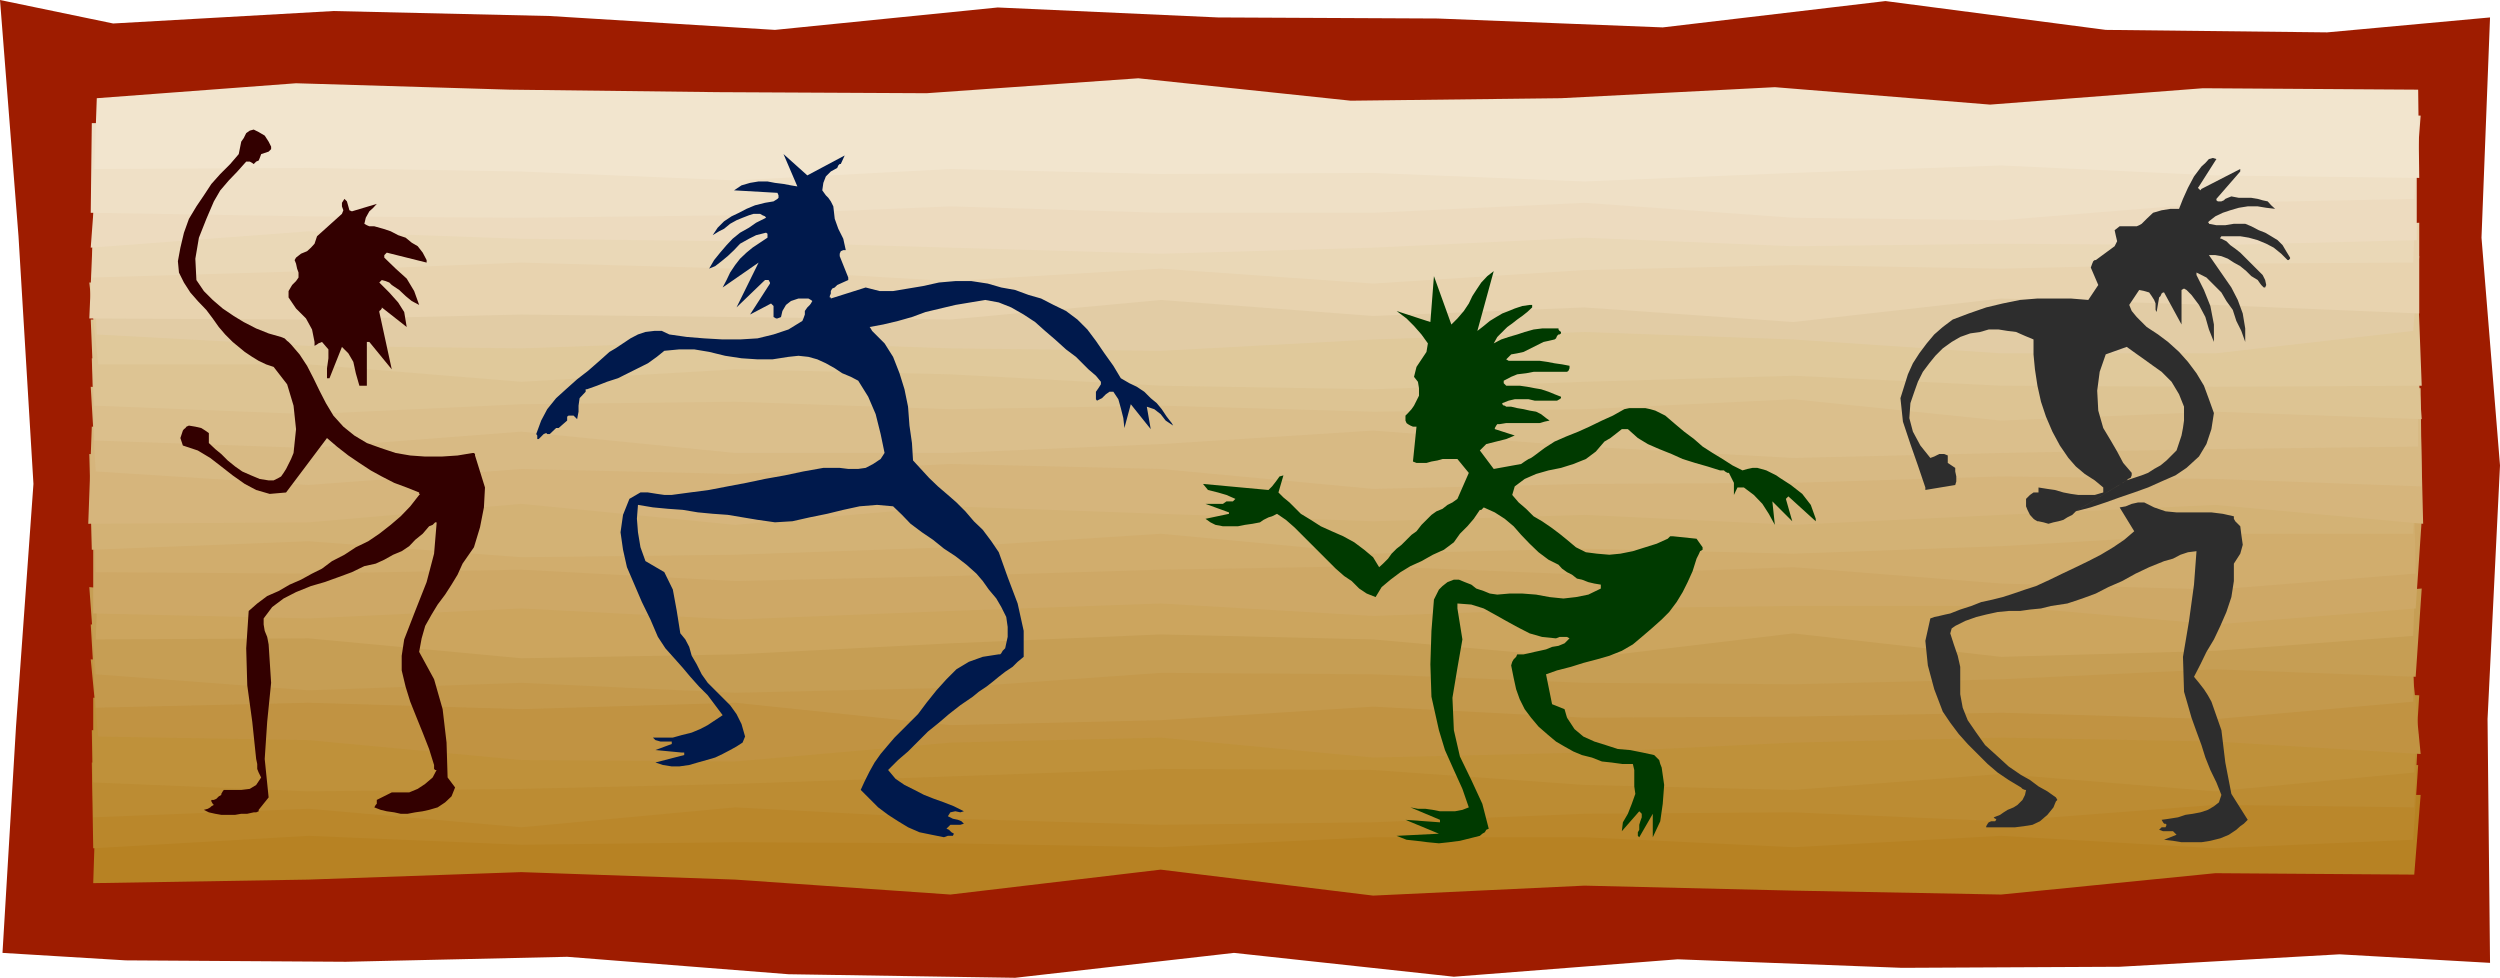
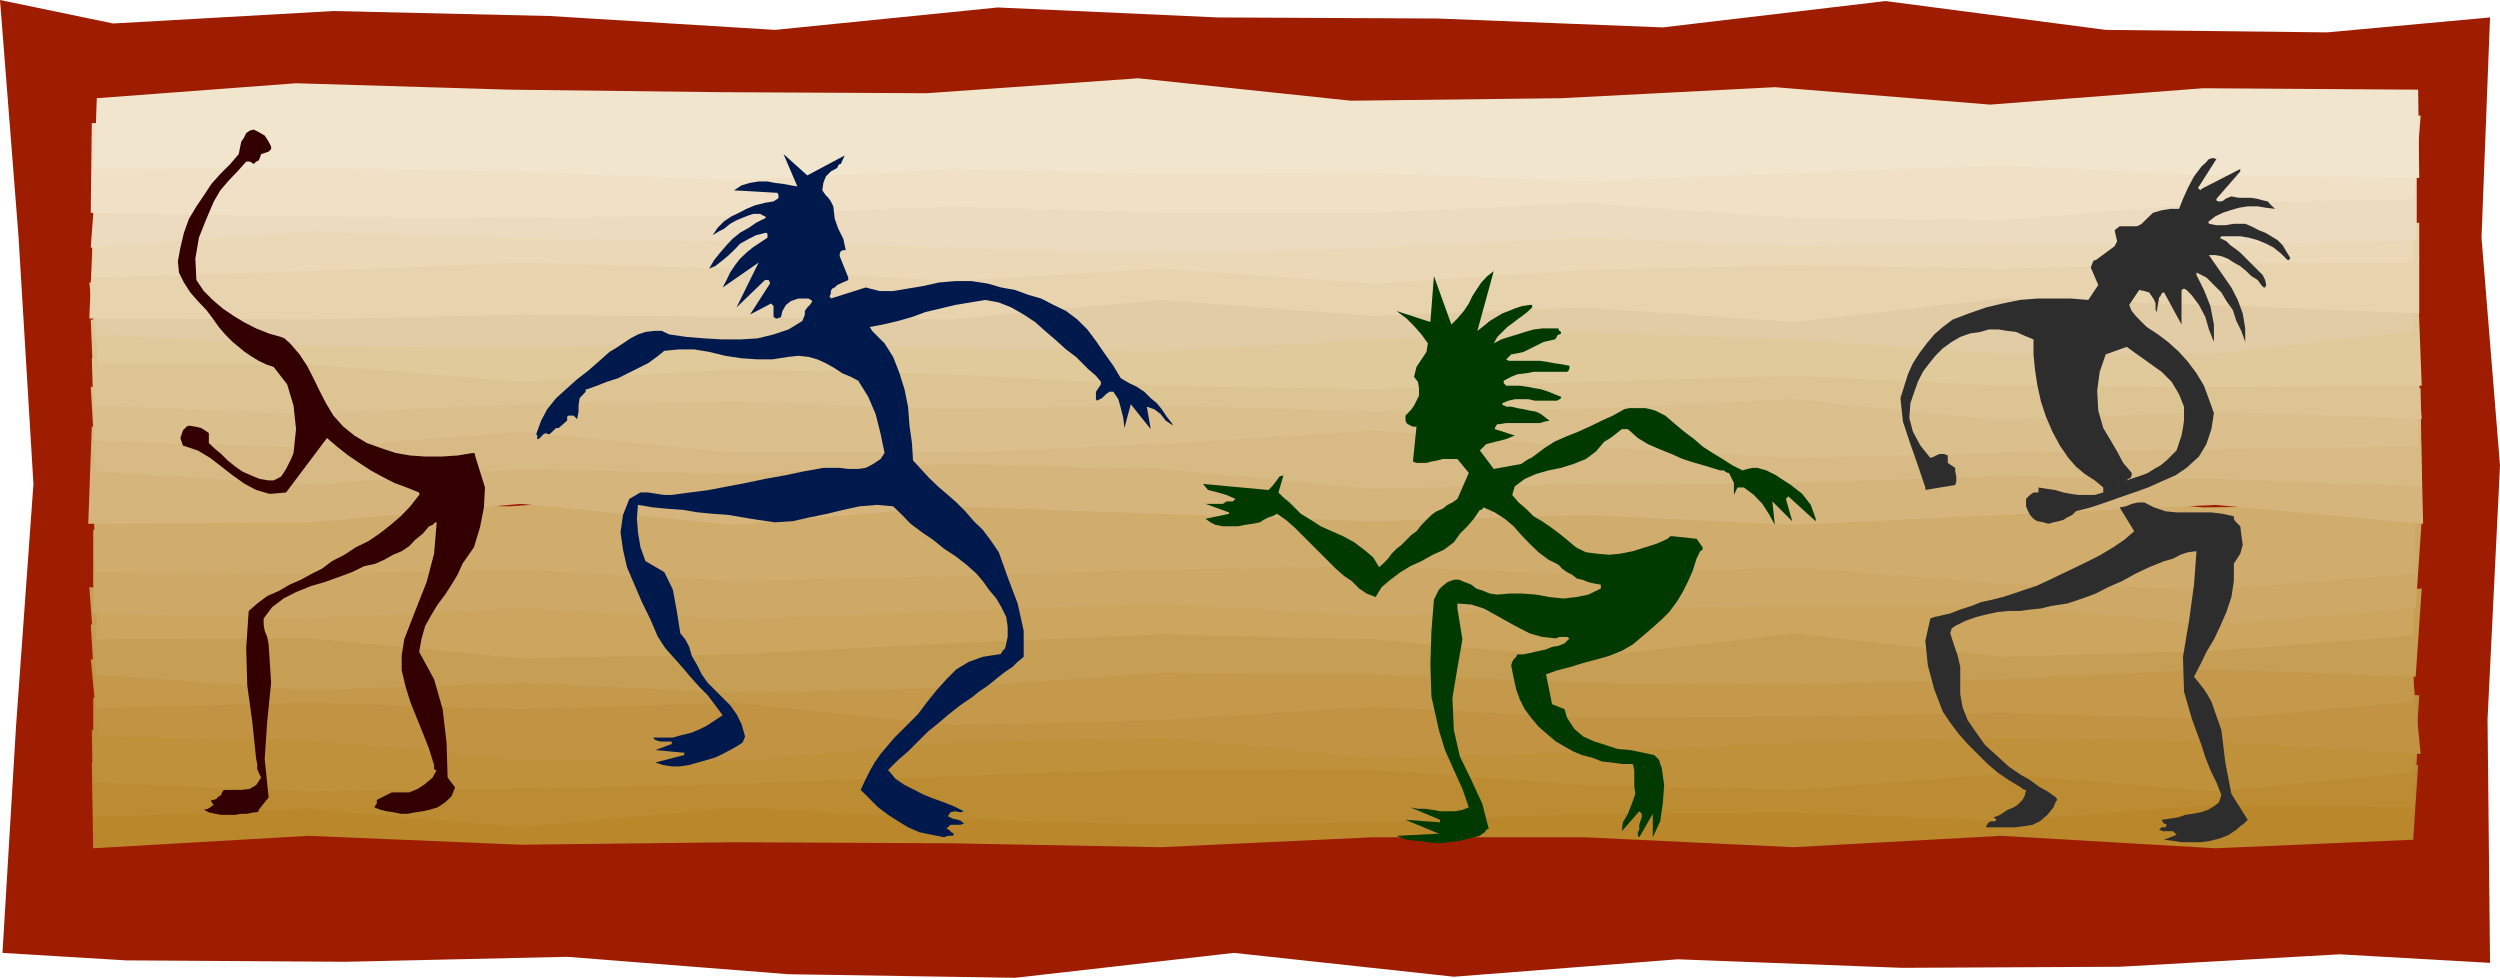
<svg xmlns="http://www.w3.org/2000/svg" width="7.026in" height="2.748in" fill-rule="evenodd" stroke-linecap="round" preserveAspectRatio="none" viewBox="0 0 7026 2748">
  <style>.pen1{stroke:none}.brush27{fill:#300}</style>
  <path d="m6998 2706-423-24-618 35-612 3-630-24-629 49-618-67-615 70-637-10-622-49-622 14-619-4-346-21 38-636 49-682-42-696L0 0l318 66 619-35 608 14 633 39 626-63 619 28 617 3 633 25 626-74 619 81 622 7 458-42-24 619 52 640-35 713 7 685z" class="pen1" style="fill:#9e1c00" />
-   <path d="m6785 2458-559-4-602 60-584-11-587-14-594 28-597-73-591 70-605-42-601-21-598 21-605 10 7-216 563-14 601-21 584-7h587l595 28h597l591 24 601-56 605 46 598-25 612-7-18 224z" class="pen1" style="fill:#b78223" />
  <path d="m262 2384-4-241 574 4 601-11 584 39 587-25 595 35 597-7 591-10 601 3 605 18 598-11 605-28-14 210-556 24-602-35-584 32-587-28h-594l-597 28-591-11-605-3-601 7-598-25-605 35z" class="pen1" style="fill:#ba872b" />
  <path d="m262 2297-4-245 574 35 601-14 584-28 587 49 595-73 597 31 591-17 601 24h605l598-28 605 32-11 206-559-7-602 46-584-25-587 4-594 24-597 7-591-17-605-32-601 56-598-52-605 24z" class="pen1" style="fill:#bc8c33" />
  <path d="M262 2199v-238l570-3 601 35 584-32 587-31 595 17 597 7 591 28 601-38 605 52 598-66 608 24-14 217-559 53-602-49-584 45-587-14-594-42-597-3-591 21-605 21-601 14-598 7-605-25z" class="pen1" style="fill:#bf913a" />
  <path d="m276 2070-21-217 577 35 601-49 584 35 587 17 595-3 597 21 591-11 601-48 605 20 598 18 591 17 21 214-577-35-602-11-584 14-587 28-594 14-597-56-591 14-605 53-601-4-598-56-591-10z" class="pen1" style="fill:#c19342" />
  <path d="m269 1989-14-234 577-10h601l584 10 587 11 595 42 597 3 591-21 601-42 605 60 598 7 594-14-3 171-556 49-602-18-584 11-587 3-594-31-597 38-591 14-605-63-601 18-598-18-598 14z" class="pen1" style="fill:#c4994c" />
  <path d="m269 1895-18-245 581 56 601-35 584 4 587-7 595 52 597-45h591l601 31 605-49 598 46 615-49-17 248-563-21-602 28-584 14-587-4-594-24-597-4-591 42-605 14-601-28-598 21-598-45z" class="pen1" style="fill:#c69e54" />
  <path d="m269 1797 7-178 556-60 601 53 584 7 587-14 595-4 597-3 591-28 601 49 605-35 598 14 598 3-7 186-556 42-602 17-584-66-587 70-594-53-597-14-591 25-605 31-601 11-598-56-598 3z" class="pen1" style="fill:#cca55e" />
  <path d="M262 1724v-235l570-31 601 21 584 49 587-70 595-4 597 32 591-32 601 74 605-60 598 11 615-18-17 249-563 45-602-52h-584l-587 7-594 21-597-35-591 21-605 24-601-31-598 28-605-14z" class="pen1" style="fill:#cea866" />
  <path d="m269 1608-7-217 570 21 601 11 584-42 587 14 595 35 597-35 591-4 601-17 605-4 598 56 594-7 4 193-563 45-602-17-584-46-587 21-594-24-597 10-591 18-605 14-601-32-598 11-598-4z" class="pen1" style="fill:#d1ad6d" />
-   <path d="m258 1545-7-269 581 49 601-49 584 25 587 17 595-49 597 11 591 56 601-11 605-49 598 7 601 25-10 192h-556l-602 35-584 21-587-14-594 14-597-56-591 38-605 21-601 7-598-45-609 24z" class="pen1" style="fill:#d3b275" />
  <path d="m248 1472 10-273 574 21 601-42 584 42 587-14 595-38 597 17 591 28 601-3 605-39 598 60 612-46 7 287-584-53-602 28-584 28-587-28-594 18-597-21-591-21-605 52-601-59-598 52-619 4z" class="pen1" style="fill:#d6b57c" />
  <path d="m269 1325-14-238 577 42 601-56 584 46 587 24 595-42 597-24 591 38 601-7 605-10 598-14 612 7 3 276-580-21-602-7-584 18-587 3-594 14-597-56-591-14-605 28-601-14-598 45-598-38z" class="pen1" style="fill:#d8ba84" />
  <path d="m265 1238-7-231 574-4 601-21 584 7 587 53 595-4 597-35 591 21 601-14 605-21 598 7 605 14v245l-570 7-602 11-584 14-587-32-594-45-597 38-591 25h-605l-601-60-598 46-602-21z" class="pen1" style="fill:#dbbf8c" />
  <path d="m265 1140-10-242h577l601 35 584-3h587l595-21 597 31 591-14 601-38h605l598 52h598l17 238-580-21-602 25-584-60-587 28-594 7-597-17-591 10-605-21-601 7-598 28-602-24z" class="pen1" style="fill:#ddc493" />
  <path d="m276 1024-25-230 581 14 601-11 584 53 587-4 595-14 597-17 591 17 601-3 605 17 598 4 605-28 10 262-580 3-602-3-584-28-587 17-594 21-597-10-591-32-605-14-601 35-598-49H276z" class="pen1" style="fill:#e0c99b" />
  <path d="m272 940-10-216 570-25 601 49 584 18 587-25 595 4 597-32h591l601 14 605 28 598-31 608-4-17 210-556 63h-602l-584-39-587-21-594 21-597 32-591-7-605-21-601 21-598-7-595-32z" class="pen1" style="fill:#e2cca5" />
  <path d="m251 895 11-259 570 25 601-60 584 39 587-42 595 17 597 28 591-10 601-7 605 38 598-10 608-28v255l-573-24-602-18-584 66-587-41-594 24-597-45-591 55-605-7-601-7-598 14-616-3z" class="pen1" style="fill:#e8d3af" />
  <path d="m258 780 7-231 567-18 601 32 584-39 587 25 595-25 597 35 591 14h601l605-10 598-25 598 14-7 186-556 3-602 14-584-10-587 14-594 38-597-42-591 35-605-35-601-17-598 24-609 18z" class="pen1" style="fill:#ead8b7" />
  <path d="m255 696 17-228 560-59 601 24 584 32 587-14 595-7 597 35 591-63 601 7 605 52 598-3 601-18v221l-566 14-602-4-584 7-587-24-594 28-597 17-591-17-605-18-601-7-598-21-612 46z" class="pen1" style="fill:#eddbbf" />
  <path d="m255 598 3-252 574 7 601-17 584 45 587-52 595 38 597-14 591-7 601-3 605-21 598-7 612 10-18 234-559 11-602 49-584-7-587-42-594 28h-597l-591-18-605 25-601 7-598-4-612-10z" class="pen1" style="fill:#efe0c6" />
  <path d="m6799 500-573-7-602-28-584 21-587 24-594-24-597 3-591-14-605 32-601-25-598-10-602 3 7-199 560-42 601 18 584 7 587 3 595-42 597 63 591-7 601-31 605 49 598-46 605 4 3 248z" class="pen1" style="fill:#f2e5ce" />
  <path d="m3293 1189 4 7-21-14-14-18-18-14-21-7 11 63-56-70-18 67-3-28-7-28-7-25-14-21h-11l-10 7-11 11-14 7-3-4v-21l7-10 7-11v-7l-14-17-21-18-17-17-18-18-28-21-31-28-28-24-28-25-32-21-35-20-35-14-38-7-42 7-42 7-42 10-42 10-38 14-39 11-42 10-38 7 3 4 4 7 3 3 32 32 24 38 18 46 14 45 10 49 4 53 7 49 3 49 45 49 25 24 28 24 24 21 25 25 24 28 25 24 24 32 21 31 25 70 28 74 17 77v73l-17 14-14 14-21 14-18 14-17 14-18 14-21 14-17 14-35 24-32 25-28 24-31 25-28 28-28 28-28 24-28 28 21 25 25 17 28 14 27 14 28 11 28 10 28 11 28 14-10 3-14-3-14 3-7 11 14 7 14 3 10 4 7 7-10 3h-28l-11 11 7 3 7 7 7 4-3 6h-14l-11 4-35-7-34-7-32-14-28-17-28-18-28-21-24-24-25-25 11-24 14-28 14-25 17-24 21-25 18-21 21-21 17-17 28-28 24-32 28-35 28-31 28-28 35-21 39-14 45-7h4l3-3 4-7 7-7 7-32v-28l-4-28-14-28-14-24-21-25-17-24-18-21-28-25-31-24-32-21-31-25-31-21-32-24-24-25-25-24-45-4-49 4-46 10-45 11-49 10-49 11-49 3-49-7-42-7-42-7-42-3-42-4-42-7-42-3-42-4-42-7-3 39 3 38 7 42 14 39 53 31 24 49 11 60 10 63 14 17 11 21 7 25 14 24 14 28 17 24 21 21 21 21 21 21 18 25 14 28 10 35-7 17-17 11-18 10-21 11-21 10-24 7-25 7-24 7-28 4h-21l-25-4-21-7 81-21v-7h-7l-74-7 46-17v-7h-32l-14-4-7-7h56l25-7 28-7 24-10 21-11 21-14 21-14-21-28-21-28-24-24-25-28-21-25-24-27-25-28-21-32-21-49-24-49-21-49-21-49-11-49-7-49 7-49 18-45 31-18h21l25 4 21 3h21l52-7 53-7 52-10 53-10 52-11 56-10 52-11 56-10h46l24 3h28l21-3 21-11 21-14 11-17-11-53-14-56-21-49-28-45-21-11-24-10-21-14-25-14-24-11-25-7-28-3-28 3-45 7h-42l-45-3-46-7-45-11-42-7h-42l-42 4-21 17-25 18-28 14-28 14-28 14-31 10-28 11-28 10h-4v7l-17 18-3 21v17l-4 21-3-3-7-7h-14l-4 3v11l-24 21h-7l-18 17h-7l-3-3-7 3-7 7-7 7h-4v-10l-3-4 14-38 17-32 25-31 31-28 28-25 31-24 32-28 28-25 17-10 21-14 21-14 21-11 21-7 25-3h21l21 10 49 7 49 4 52 3h49l49-3 45-11 42-14 39-24 3-7 4-11v-10l7-10 7-7 3-4 4-7-4-3-7-4h-28l-21 7-14 11-10 17-4 17-10 4h-4l-7-4v-31l-7-7-59 31 56-87v-3l-4-7h-10l-80 77 62-126-101 70 11-21 10-21 14-21 14-18 18-17 17-14 21-14 21-14v-11l-4-3-28 7-20 10-25 14-17 18-18 17-17 14-18 14-17 7 14-24 17-21 18-21 17-18 21-17 25-14 20-14 28-14-3-4-7-3-7-4h-18l-13 4-18 7-17 7-18 10-17 14-14 7-18 11 14-21 18-18 21-14 21-10 21-11 24-10 28-7 24-4 11-7 3-3v-7l-3-7-122-7 21-14 24-7 24-4h25l21 4 24 3 21 4 18 3-39-91 67 60 105-56-11 24h-3l-4 4-3 7-18 10-14 14-7 18-3 21 10 14 7 7 7 10 7 14 4 35 10 28 14 28 7 32h-7l-7 3-3 7v7l24 60v7l-31 14-7 7-7 3-4 7v7l-3 7v4h3v3l98-31 39 10h38l42-7 42-7 45-10 46-4h45l46 7 38 11 39 7 38 14 35 10 35 18 35 17 32 24 28 28 24 32 24 35 25 35 21 35 24 14 21 10 21 14 18 18 17 14 14 17 14 21 14 18z" class="pen1" style="fill:#00194c" />
  <path d="m6317 2304-7 7-4 4-10 7-11 10-21 14-24 10-28 7-25 4h-56l-24-4-25-3 35-14-10-10h-28l-11-4 7-7h11l3-7-3-3h-4l-3-4-4-7 21-3 25-4 21-7 21-3 21-4 21-7 17-10 14-11 7-21-14-35-17-35-14-35-11-35-14-38-14-39-10-35-11-38-3-98 17-101 14-102 7-94-24 3-21 7-21 11-25 7-42 17-38 18-38 21-39 17-35 18-38 14-42 14-46 7-28 7-31 3-28 4h-32l-31 3-32 7-28 7-31 11-14 7-14 7-10 7-4 14 10 31 11 32 7 31v77l7 38 14 35 24 35 25 35 31 28 35 32 35 24 25 14 24 18 25 14 24 17 4 7-4 4-3 7-4 10-17 21-21 18-21 10-25 4-24 3h-81v-3l4-7 3-4 7-3h11l3-4v-3h-3l-4-4 18-7 10-7 11-7 17-7 11-7 14-14 7-14 3-14h-3l-7-3-4-4-35-21-31-21-28-24-28-28-28-28-25-28-24-32-21-31-24-63-18-67-7-69 14-63 11-4 14-3 17-4 14-3 28-11 31-10 28-11 32-7 28-7 31-10 32-11 31-10 39-18 35-17 38-18 35-17 35-18 35-21 31-21 28-24-41-67 17-3 17-7 18-4h17l28 14 32 11 31 3h98l32 4 31 7v7l4 7 7 7 7 7 3 24 4 28-7 25-18 28v49l-7 45-14 42-17 39-18 38-21 35-17 35-18 35 14 17 14 18 11 17 10 18 28 80 11 91 17 88 46 73zm-340-954-143 87-10 10-14 7-11 7-14 4-14 3-14 4-14-4-14-3h-3l-7-4-4-3-10-11-7-14-4-10v-21l7-7 4-4 10-7h14v-14l25 4 21 3 24 7 21 4 21 3h46l24-7v-14l-24-20-28-18-25-21-21-24-24-35-21-39-18-42-14-42-10-45-7-46-4-42v-42l-24-10-25-11-24-3-25-4h-28l-24 7-28 4-28 10-24 14-25 18-21 21-17 21-18 24-14 28-10 28-11 32-3 42 10 38 21 39 28 35 11-4 14-7h14l10 4v21l21 14v10l3 14v14l-3 10-84 14v-7l-21-62-21-60-21-63-7-66 11-35 10-32 14-31 18-28 21-28 21-25 24-21 28-21 45-17 49-17 46-11 49-10 49-4h94l49 4 28-42-21-49 4-11 3-7 4-3h3l53-39 7-14-4-17-3-14 14-11h48l7-3 7-4 7-7 7-7 18-17 24-7 25-4h24l11-28 14-31 17-32 21-28 11-10 10-11 11-3 10 3-49 77-3 4 3 3 4 4 3-4 109-56v7l-67 77v4l4 3h10l7-3 4-4 7-3 10-4 21 4h35l18 3 14 4 14 3 10 11 11 10-25-3-24-4h-28l-25 4-24 7-21 7-21 10-18 14-3 4h3v3l21 4h25l24-4h32l17 7 21 11 18 7 17 10 18 11 14 14 10 17 11 18v3l-4 4h-3l-18-18-21-17-21-11-24-10-25-7-24-4h-53l-3 4v3h3l14 7 11 11 14 10 14 11 14 14 14 14 14 14 14 14 7 7 7 14 3 14-3 7h-4l-7-7-3-4-7-10-18-11-14-14-17-14-18-10-17-11-18-7-17-3h-18l63 91 18 35 14 38 7 42v38l-11-31-14-28-10-31-18-25-14-24-21-21-21-21-28-14v7l21 42 18 45 10 52v49l-14-35-10-35-18-34-21-28-7-7-7-7-7-4-7 4v97l-49-90h-3l-4 3-3 7-4 4-7 41-3-6v-18l-4-10-7-11-7-10-14-4-14-3-28 42 7 17 14 17 14 14 14 14 32 21 28 21 31 28 25 28 24 32 21 35 14 38 14 39-7 45-14 42-21 35-35 32-31 21-39 17-38 17-39 14-41 14-39 14-42 14-42 11 143-87 21-7 21-7 18-7 17-11 18-10 17-14 14-14 14-14 7-21 7-21 4-21 3-21v-39l-14-35-21-35-28-28-24-17-25-18-24-17-25-18-59 21-17 49-7 53 3 56 14 49 21 35 18 31 17 32 24 28v7l-3 7-7 3-4 4z" class="pen1" style="fill:#2d2d2d" />
  <path d="m1363 1370-3 56-11 56-17 56-32 46-14 31-17 28-18 28-21 28-17 28-18 32-10 35-7 38 42 77 24 84 11 94 3 98 21 28-10 25-18 17-21 14-24 7-18 4-21 3-21 4h-20l-18-4-21-3-17-4-18-7 4-7 3-3v-11l42-21h49l24-10 21-14 21-18 11-21h-4l-3-3v-11l-14-45-18-46-17-42-18-45-13-42-11-46v-41l7-46 31-80 32-81 21-80 7-84v-4h-4l-7 7-10 4-18 21-21 17-17 18-21 14-24 10-25 14-24 11-32 7-35 17-38 14-39 14-38 11-42 17-35 18-32 24-24 32v17l3 18 7 17 4 21 7 108-11 109-7 105 11 108-28 35v4l-7 3h-7l-18 4h-17l-17 3h-39l-17-3-18-4-14-7 11-3 7-4 3-3 7-4-3-3-4-7v-4h7l7-3 7-7 7-4v-3l4-7 3-4h49l24-3 18-11 14-21-7-14-4-10v-14l-3-14-11-105-14-102-3-104 7-105 24-21 28-21 32-14 31-18 32-14 31-17 28-14 28-21 35-18 32-21 35-17 31-21 32-25 28-24 27-28 25-32 3-3h-3v-4l-35-14-35-13-35-18-31-17-32-21-31-21-32-25-28-24-115 153-46 4-38-11-32-17-34-24-32-25-31-24-35-21-42-14-7-21 7-21 3-4 4-3 3-4 7-3 18 3 17 4 11 7 10 7v28l18 17 17 14 18 18 21 17 20 14 25 11 24 10 25 4h14l14-7 7-4 7-10 7-11 7-14 7-14 7-17 7-67-7-66-18-60-38-49-21-7-21-10-18-11-21-14-17-14-17-14-21-21-18-21-17-24-18-24-24-25-21-24-18-28-14-28-3-32 7-38 10-42 14-39 21-35 21-31 21-32 25-28 28-28 24-28 7-35 7-10 7-14 10-7 11-3 14 7 17 10 11 17 7 14v7l-4 4-3 3-21 7-4 11-3 7-7 3-7 7-4-3-7-4h-10l-25 28-24 25-24 28-18 31-21 49-21 53-10 59 3 60 21 31 25 25 28 24 31 21 28 17 35 18 35 14 35 10 10 4 7 7 4 3 7 7 24 28 21 32 18 35 17 35 18 35 21 35 28 31 31 25 35 21 39 14 42 14 41 7 42 3h46l45-3 42-7h4l3 3v4l28 90z" class="pen1 brush27" />
-   <path d="M1199 731v7l-112-28-3 3-4 4v7l32 31 31 28 21 35 14 39-21-11-17-14-18-17-21-14-7-7-10-4-11-3-7 7 28 28 25 28 17 27 7 42-70-55v3l-3 4-4 3v3l35 161-63-77h-7v123h-21l-10-35-7-32-14-24-18-18-35 88h-7v-28l4-28v-25l-18-21-10 4-4 3-7 4v-11l-7-35-17-31-28-28-21-31v-18l10-17 11-11 7-10v-14l-4-11-3-14-4-10 4-7 14-11 17-7 11-10 10-11 7-21 70-63 4-10-4-11v-10l7-11 7 7 4 14 3 11 7 3 70-21-10 11-11 10-10 18-4 17 7 4 7 3h14l25 7 21 7 21 11 21 7 17 14 17 10 14 18 11 21z" class="pen1 brush27" />
  <path d="M5103 1458v7l-77-70-3 3-4 4 18 63-56-56 7 66-17-31-18-28-24-25-28-21h-18l-10 21v-34l-7-14-7-14h-4l-7-4-3-3h-11l-35-11-35-10-35-11-31-14-35-14-32-14-28-17-28-25h-17l-14 11-18 14-17 10-24 28-28 21-35 14-35 11-35 7-35 10-32 14-28 21-7 24 18 21 21 18 21 21 24 14 25 17 24 18 21 17 25 21 28 14 31 4 35 3 31-3 35-7 35-11 32-10 31-14 4-4 3-3h7l67 7 17 24v7l-7 4-3 7-7 14-11 35-14 31-14 28-17 28-21 28-21 21-28 25-28 24-25 21-31 18-35 14-35 10-38 10-35 11-39 10-31 11 17 84 35 14 7 24 21 32 25 21 31 14 32 10 34 11 35 3 35 7 32 7 7 7 7 7 3 11 4 10 7 49-4 53-7 49-21 45v-66l-38 66-4-4v-10l4-7v-14l3-10 4-11v-10l-7-7-49 56 3-25 14-24 11-28 10-28-3-21v-46l-4-17h-31l-28-4-28-3-28-11-28-7-24-10-25-14-24-14-25-21-24-21-21-25-18-24-14-28-10-28-7-32-7-35 3-10 4-7 7-7 3-7h18l14-3 17-4 14-3 18-4 17-7 18-3 17-7 4-4 7-7 3-3-7-4h-21l-10 4-39-4-35-10-35-18-31-17-32-18-31-17-35-11-39-3v14l14 87-14 80-14 84 4 91 17 74 32 66 31 67 18 70-7 3-4 7-7 4-7 6-28 7-28 7-31 4-28 3-31-3-32-4-28-3-28-11 119-6-94-39 97 7v-7l-83-35 21 4h21l21 3 20 4h42l21-4 18-7-18-52-24-53-25-56-17-56-21-94-3-91 3-94 7-88 7-14 7-14 10-10 14-11 18-7h14l17 7 18 7 14 11 21 7 17 7 21 3 35-3h35l39 3 38 7 39 4 35-4 35-7 35-17v-11l-18-3-17-4-18-7-14-3-14-11-14-7-14-10-10-11-28-14-28-21-25-24-24-25-21-24-25-21-28-18-31-14-4 4-3 3h-4l-17 25-18 21-21 21-17 24-28 21-31 14-32 18-31 14-28 17-28 21-25 21-17 28-25-10-21-14-21-21-21-14-24-21-25-25-21-21-24-24-25-25-21-21-24-21-25-17-14 7-10 3-14 7-10 7-21 4-21 3-20 4h-42l-21-4-14-7-14-10 66-14v-4l-66-24h49l10-7h18l7-7-25-11-24-7-28-7-14-17 184 17 10-10 11-14 10-14 11-3-14 48 14 14 17 14 18 18 14 14 28 17 28 18 31 14 32 14 31 17 28 21 25 21 17 28 11-10 14-14 10-14 14-14 14-11 14-14 14-14 14-10 14-18 14-14 14-14 14-10 17-7 14-11 14-7 14-10 32-73-32-39h-42l-14 4-17 3-14 4h-28l-10-4 10-98h-10l-7-3-7-4-4-3-3-7v-14l7-7 10-11 7-10 7-14 7-14v-21l-3-18-11-14 7-28 14-21 14-21 4-24-18-25-21-24-21-21-28-21 95 31 10-129 49 136 17-17 18-21 14-21 10-21 11-17 14-21 17-18 18-14-46 168 18-14 17-14 18-11 17-10 18-7 17-7 21-7 21-3h7v7l-14 13-14 11-14 10-14 11-14 10-14 14-14 14-10 18 21-11 21-7 24-7 21-7 25-7 24-3h46v3l3 4 4 3v4l-4 3h-3l-4 4-3 7-4 3-17 4-14 3-14 7-14 7-14 7-14 7-18 4-17 3-7 7-4 4-3 3 7 4h87l21 3 21 4 21 3 21 4v7l-3 7-4 3h-94l-21 4-25 3-17 7-21 11v7l3 3 4 4h38l21 3 21 4 18 3 21 7 17 7 18 7v4l-4 3-7 4h-63l-17-4h-39l-17 4-18 7v3l4 4h3l4 3h14l17 4 18 3 17 4 18 3 14 7 14 11 10 7-14 3-14 4h-94l-18 3h-7l-3 4-4 7v3l56 18-24 10-28 7-28 7-18 18 39 52 77-14 10-7 11-7 7-3 10-7 28-21 28-18 32-14 35-14 31-14 35-17 31-14 32-18 14-3h45l14 3 14 4 14 7 14 7 28 24 25 21 28 21 24 21 28 18 28 17 28 18 28 14 14-4 14-3h14l11 3 14 4 14 7 14 7 10 7 31 20 32 25 24 31 14 39z" class="pen1" style="fill:#003a00" />
</svg>